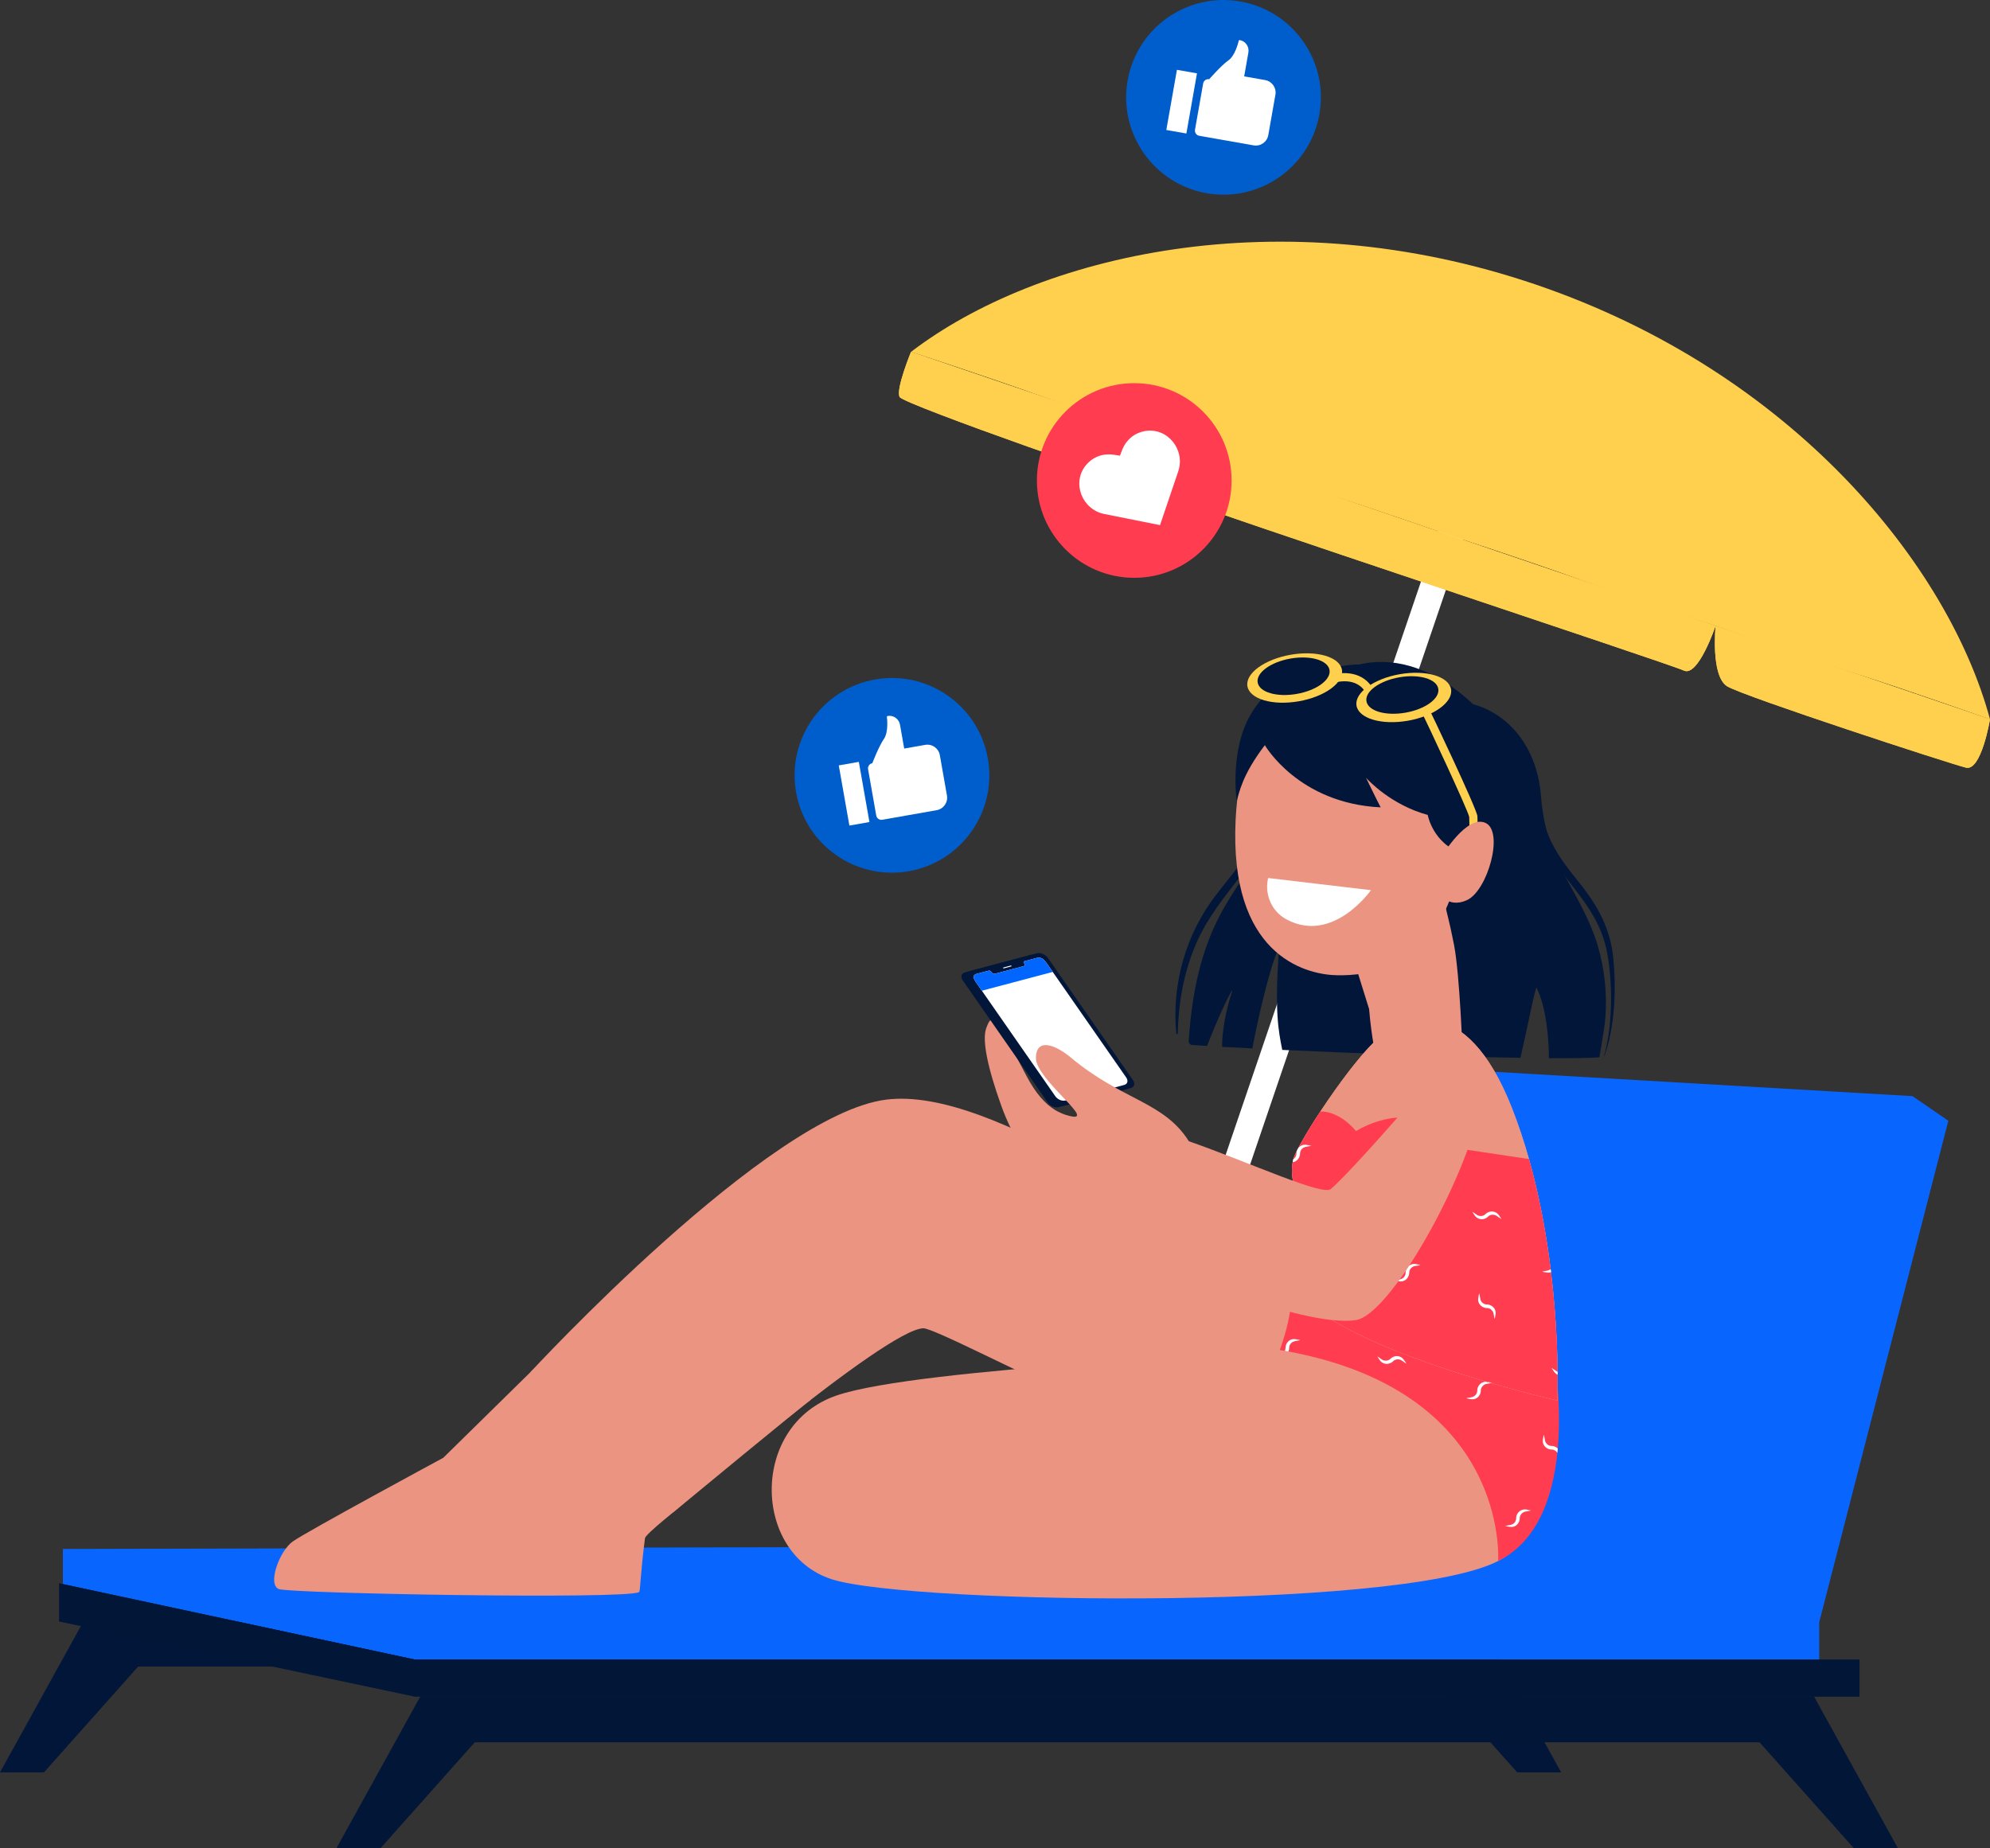
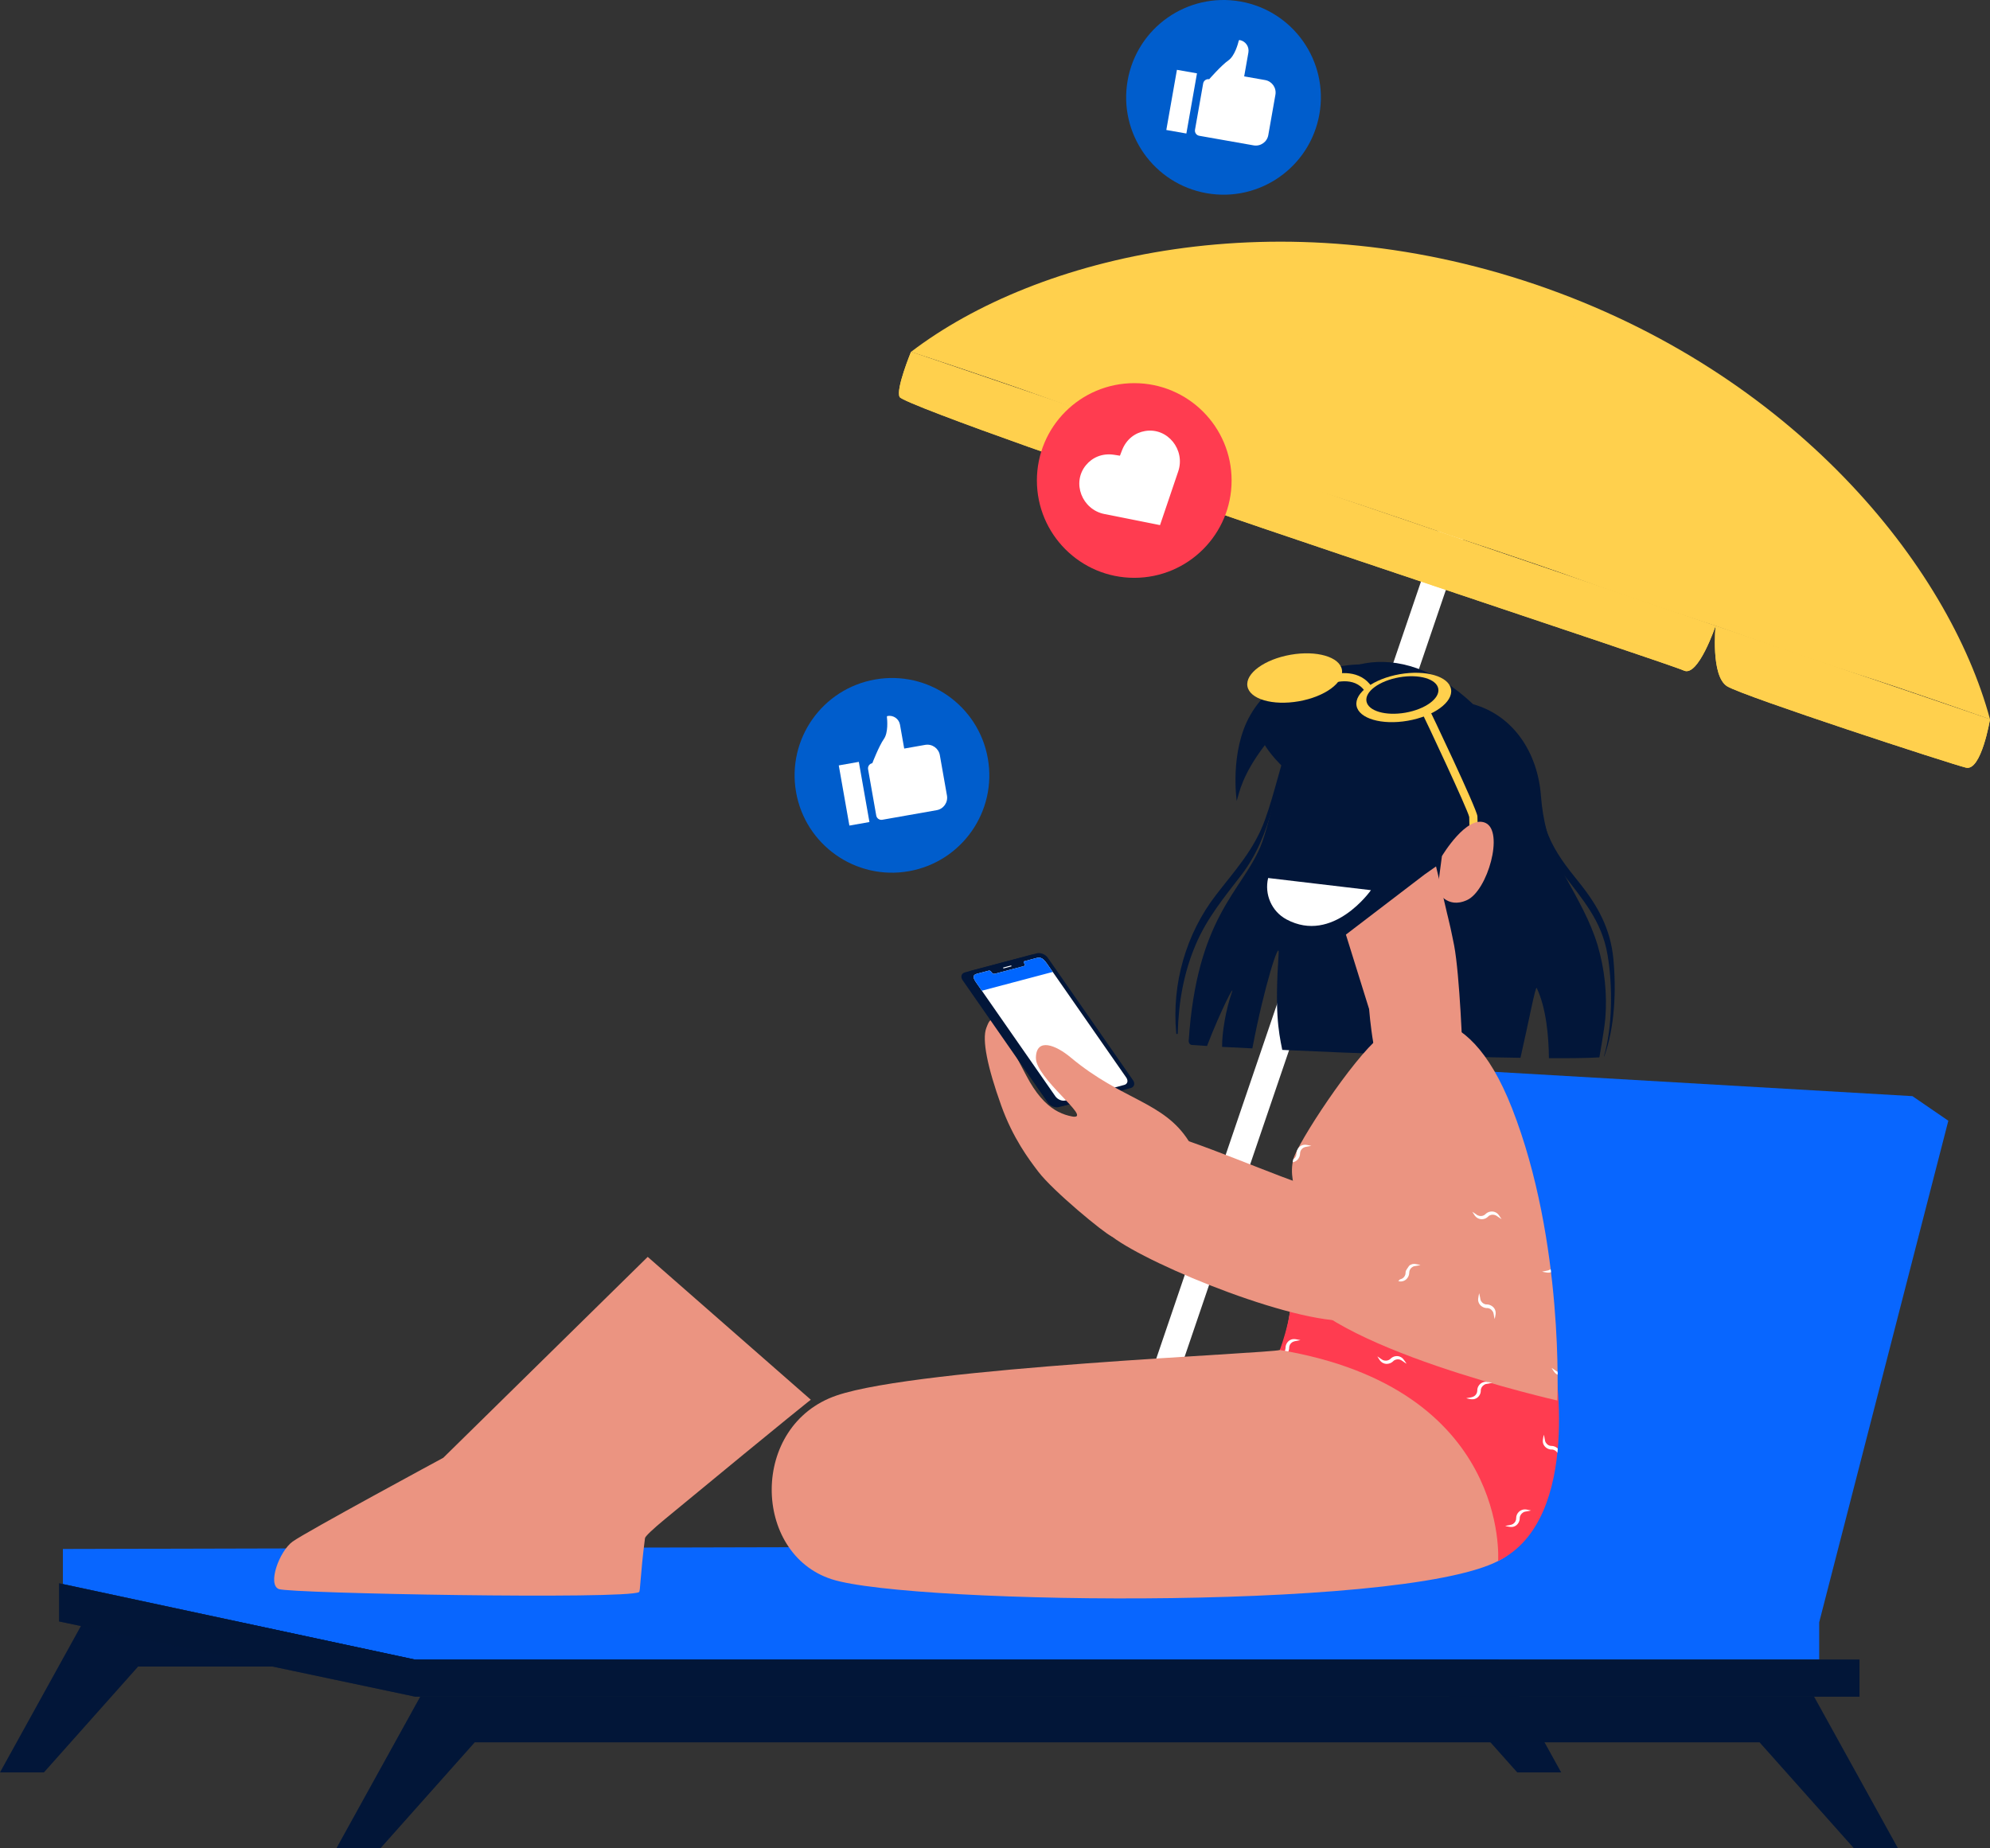
<svg xmlns="http://www.w3.org/2000/svg" version="1.1" viewBox="0 0 408.825 379.727">
  <rect x="0" y="0" width="408.825" height="379.727" fill="#333333" stroke="none" />
  <g id="Umbrella">
    <g>
      <rect x="271.034" y="68.155" width="5.395" height="226.247" transform="translate(474.394 441.135) rotate(-161.19)" fill="#fff" />
      <g>
        <path d="M187.16,72.297s16.813,5.495,27.123,9.238c10.283,3.755,29.229,9.956,29.229,9.956,0,0,17.041,6.148,27.727,9.556,10.692,3.39,26.753,9,26.753,9,0,0,16.181,5.259,26.719,9.101,10.545,3.823,27.74,9.449,27.74,9.449,0,0,18.792,6.653,29.251,9.963,10.452,3.329,27.123,9.239,27.123,9.239-8.482-31.556-40.449-71.322-93.27-89.313-52.821-17.991-102.436-6.013-128.395,13.811Z" fill="#ffd04d" />
        <g>
          <path d="M187.16,72.297c4.728-1.964,9.503-3.863,14.358-5.654,4.834-1.818,9.724-3.56,14.697-5.177,9.94-3.222,20.088-6.22,30.836-7.977,5.352-.902,10.855-1.5,16.546-1.259,5.717.153,11.483.614,17.251,1.123,5.771.533,11.559,1.242,17.348,2.108,5.79.83,11.581,1.834,17.36,3.026-11.5-2.849-23.154-4.765-34.767-6.072-5.81-.662-11.611-1.082-17.379-1.299-5.833-.281-11.495.286-16.917,1.177-5.426.921-10.678,2.163-15.811,3.58-5.131,1.421-10.178,2.972-15.079,4.723-9.833,3.456-19.356,7.332-28.442,11.701Z" fill="#ffd04d" />
          <path d="M243.534,91.499c1.939-2.414,3.975-4.765,6.162-7.015,2.145-2.276,4.399-4.479,6.79-6.576,4.801-4.147,9.939-8.175,16.108-10.971,6.22-2.785,13.384-4.399,20.619-5.714,3.627-.658,7.323-1.184,11.054-1.625,3.72-.473,7.49-.826,11.288-1.112-7.744.074-15.351.721-22.769,1.819-7.395,1.128-14.636,2.77-21.11,5.539-1.59.713-3.148,1.513-4.54,2.423-1.443.868-2.802,1.81-4.146,2.763-2.638,1.947-5.167,3.983-7.458,6.188-4.583,4.403-8.687,9.139-11.999,14.28Z" fill="#ffd04d" />
          <path d="M408.825,147.799c-4.53-9.007-9.707-17.89-15.386-26.63-2.813-4.379-5.864-8.688-9.061-12.946-3.201-4.255-6.602-8.445-10.338-12.487-3.751-4.016-7.889-7.921-12.681-11.259-4.702-3.349-9.553-6.557-14.559-9.579-9.996-6.054-20.396-11.65-31.244-16.412,5.304,2.584,10.505,5.324,15.597,8.2,5.113,2.848,10.131,5.819,15.027,8.92,4.879,3.118,9.727,6.273,14.35,9.641,4.655,3.282,8.649,7.116,12.337,11.097,7.441,7.951,13.649,16.521,19.556,25.141,2.952,4.317,5.761,8.681,8.481,13.072,2.752,4.383,5.375,8.802,7.921,13.243Z" fill="#ffd04d" />
          <path d="M352.452,128.597c.515-6.094.155-12.35-.787-18.636-.468-3.145-1.229-6.302-2.13-9.454-.483-1.576-.985-3.151-1.598-4.719-.547-1.57-1.293-3.155-2.117-4.691-3.438-6.145-8.171-11.865-13.34-17.273-5.205-5.398-10.836-10.554-16.924-15.34,2.835,2.545,5.605,5.125,8.263,7.771,2.686,2.627,5.293,5.299,7.764,8.035,4.929,5.458,9.618,11.109,12.845,17.112,3.179,5.98,4.79,12.307,6.062,18.522.614,3.121,1.054,6.242,1.364,9.354.359,3.118.536,6.222.599,9.318Z" fill="#ffd04d" />
        </g>
        <path d="M187.16,72.297s-3.207,7.769-2.329,9.29c.878,1.521,51.743,19.334,53.388,19.162,1.646-.172,5.314-9.251,5.314-9.251,0,0-2.928,9.775-.713,11.162,2.215,1.388,100.171,33.731,103.117,35.123,2.946,1.392,6.514-9.187,6.514-9.187,0,0-1.047,10.352,2.398,12.434,3.444,2.083,45.88,15.94,49.041,16.704,3.16.764,4.935-9.937,4.935-9.937l-221.665-75.501Z" fill="#ffd04d" />
        <path d="M187.16,72.297s-3.207,7.769-2.329,9.29c.878,1.521,51.743,19.334,53.388,19.162,1.646-.172,5.314-9.251,5.314-9.251,0,0-2.928,9.775-.713,11.162,2.215,1.388,100.171,33.731,103.117,35.123,2.946,1.392,6.514-9.187,6.514-9.187,0,0-1.047,10.352,2.398,12.434,3.444,2.083,45.88,15.94,49.041,16.704,3.16.764,4.935-9.937,4.935-9.937l-221.665-75.501Z" fill="#ffd04d" />
      </g>
    </g>
  </g>
  <g id="Character">
    <g>
      <polyline points="320.724 364.176 303.519 333.068 17.195 333.068 0 364.176 9.031 364.176 28.379 342.434 292.334 342.434 311.693 364.176" fill="#021639" />
      <polygon points="266.012 317.654 303.053 220.003 392.893 225.229 400.264 230.285 373.736 333.333 373.736 341.006 85.284 341.006 12.918 325.493 12.918 318.273 266.012 317.654" fill="#0866ff" />
      <polygon points="12.141 325.327 85.284 341.006 382.012 341.006 382.012 348.622 85.284 348.622 12.141 333.166 12.141 325.327" fill="#021639" />
      <g>
        <polygon points="69.151 379.727 78.183 379.727 97.531 357.986 361.486 357.986 380.845 379.727 389.876 379.727 372.67 348.62 86.346 348.62 69.151 379.727" fill="#021639" />
        <polygon points="12.141 333.166 12.141 325.327 85.284 341.006 382.012 341.006 382.012 348.622 372.672 348.622 389.876 379.727 380.845 379.727 361.486 357.986 97.531 357.986 78.183 379.727 69.151 379.727 86.345 348.622 85.284 348.622 12.141 333.166" fill="#021639" opacity=".5" />
      </g>
    </g>
    <g>
      <g>
        <g>
          <path d="M57.283,326.512c2.373.913,71.301,2.165,73.998.623.294-.172.213-3.214,1.227-11.084.051-.375,1.606-1.855,4.077-3.894,27.262-22.498,29.986-24.548,29.986-24.548l-33.504-29.351-33.333,32.765-8.67,8.518s-28.161,15.207-30.95,17.214c-2.768,2.018-5.202,8.843-2.829,9.756Z" fill="#eb9481" />
-           <path d="M109.009,281.905l29.271,28.854s43.513-37.525,51.376-37.831c3.948-.154,67.06,35.088,96.901,38.17,21.163,2.185,32.645-32.425,32.645-32.425l-45.327-10.409c-32.674-16.104-69.486-45.026-91.745-42.328-24.176,2.931-73.121,55.97-73.121,55.97Z" fill="#eb9481" />
        </g>
        <g>
          <path d="M319.202,278.672s5.084,29.395-9.616,40.945c-14.7,11.55-122.386,10.156-138.725,4.875-16.34-5.281-16.85-31.647,1.011-37.757,16.988-5.811,89.267-8.635,91.051-9.347.446-.178,2.393-6.781,2.309-10.915l7.758,1.351,46.212,10.848Z" fill="#eb9481" />
          <g>
            <path d="M264.567,263.42l54.634,15.253s6.268,33.371-11.428,42.075c0,0,2.57-35.425-44.85-43.359,0,0,3.819-9.995,1.644-13.969Z" fill="#ff3c50" />
            <path d="M309.222,313.537c.3.1.59.13.88.18.29.06.7.06,1.01-.08.66-.26,1.12-.99,1.1-1.69,0-.47.28-.91.69-1.17.22-.14.44-.19.74-.23.31-.06.6-.09.89-.18-.29-.07-.58-.11-.89-.19-.27-.05-.67-.05-.98.08-.67.23-1.18.93-1.18,1.66.02.5-.23.94-.63,1.21-.22.12-.44.21-.75.25-.29.05-.58.09-.88.16ZM301.222,287.297c.31.1.6.14.89.19s.69.05,1-.09c.67-.25,1.12-.98,1.1-1.69,0-.47.28-.91.69-1.16.22-.15.44-.2.75-.23.3-.06.59-.1.88-.19-.29-.07-.58-.1-.88-.18-.28-.05-.68-.05-.99.08-.67.23-1.17.92-1.17,1.66.01.49-.24.93-.64,1.2-.22.12-.44.21-.74.26-.29.05-.58.08-.89.15ZM263.952,277.567c.24.04.49.09.73.13.11-.24.17-.51.16-.77,0-.47.26-.91.67-1.16.22-.12.44-.19.76-.24.29-.05.58-.09.89-.17-.31-.07-.6-.12-.89-.17s-.66-.07-1,.05c-.67.24-1.16.93-1.17,1.67,0,.24-.05.46-.15.66ZM317.042,296.657c.24.68.94,1.16,1.67,1.19.5-.03.93.21,1.2.63.01.02.02.03.03.05.04-.3.07-.59.09-.89-.35-.34-.83-.54-1.3-.54-.46.02-.9-.25-1.16-.67-.13-.22-.18-.44-.22-.74-.07-.31-.1-.6-.18-.89-.09.29-.13.58-.18.89-.05.27-.07.67.05.97ZM318.752,281.077c.15.28.35.51.51.77.11.16.27.33.46.46-.02-.22-.05-.43-.07-.63-.04-.03-.09-.06-.13-.1-.26-.17-.49-.35-.77-.5ZM282.962,278.707c.15.27.33.51.49.77.16.23.45.51.78.63.63.29,1.49.09,1.98-.41.32-.34.83-.46,1.3-.36.24.08.44.19.69.37s.49.36.76.5c-.16-.27-.34-.5-.51-.73-.15-.24-.43-.53-.73-.66-.64-.33-1.5-.18-2.02.35-.33.34-.81.48-1.29.39-.25-.05-.47-.15-.71-.34-.25-.18-.48-.36-.74-.51Z" fill="#fff" />
          </g>
        </g>
      </g>
      <g>
        <g>
          <path d="M244.202,213.902c-.015.372.234.756.62.809.887.066,1.953.13,3.149.207,2.823-7.346,5.868-13.183,5.07-10.904-1.155,3.298-2.008,8.044-1.975,11.093,1.389.08,4.607.234,6.219.311,2.452-12.936,5.597-22.528,5.4-19.567-.793,11.939-.087,15.778.741,19.878,15.009.706,34.695,1.416,48.937,1.625,1.648-7.15,3.089-14.891,3.338-14.349,1.94,4.045,2.466,9.906,2.508,14.421,4.534.034,8.159-.022,10.368-.167,0,0,1.061-6.013,1.215-7.991.416-5.036-.142-10.2-1.585-15.066-1.505-5.014-4.111-9.443-6.58-13.983-.019-.038-.038-.076-.061-.099.004-.014-.01-.019-.019-.038-1.689-3.141-2.94-6.148-3.785-9.332-.009-.019-.019-.038-.025-.071-.584-2.261-.969-4.595-1.17-7.166-.658-8.833-5.629-16.476-13.929-18.815-15.671-14.776-31.379-8.581-36.126,2.739-.457,1.103-.901,2.368-1.333,3.748l-.012.043c-1.608,5.102-3.048,11.726-4.379,16.844.01.019-.008.029-.008.029.01.019.006.033-.016.057l-.004.014c-.653,2.437-1.264,4.511-1.865,5.912-3.962,9.211-13.016,14.437-14.693,39.818Z" fill="#021639" />
          <path d="M306.253,147.134c5.446,2.844,8.785,6.996,9.627,13.444.49,3.758.739,7.425,2.18,10.973,1.487,3.662,3.844,6.667,6.266,9.668,3.848,4.769,6.532,9.516,7.127,15.843.604,6.427.293,14.008-1.876,20-.013.035-.063.018-.053-.018,1.76-6.076,1.809-14.49.728-20.859-1.187-6.995-5.144-11.4-9.193-16.721-3.217-4.227-5.266-8.898-5.949-14.281-.404-3.187-.356-6.502-1.637-9.505-1.529-3.584-4.58-5.867-7.606-7.893-.412-.275-.028-.867.386-.651Z" fill="#021639" />
          <path d="M249.763,183.954c3.845-5.002,7.849-9.265,10.103-15.477,2.053-5.659,3.229-11.641,5.319-17.292.034-.091.17-.053.139.044-3.222,10.037-3.849,20.168-10.336,28.605-3.525,4.584-7.049,8.832-9.374,14.332-2.444,5.779-3.496,11.797-3.657,18.154-.006.222-.29.209-.31-.004-.962-10.291,2.079-20.506,8.117-28.361Z" fill="#021639" />
        </g>
        <g>
          <path d="M265.312,263.368c6.448,13.494,54.62,24.401,54.62,24.401,0,0,1.47-32.56-9.299-60.04-9.632-24.58-22.455-18.463-27.182-14.649-5.602,4.52-16.866,21.736-17.746,25.105-1.453,5.568,3.089,12.042,3.089,12.042l-3.482,13.14Z" fill="#eb9481" />
-           <path d="M265.314,263.37c6.443,13.488,54.622,24.4,54.622,24.4,0,0,1.12-24.96-5.822-49.614-.988-3.502-2.138-7.004-3.481-10.424-9.63-24.583-22.456-18.465-27.179-14.648-3.217,2.596-8.296,9.375-12.205,15.31,0,0-.01.01-.02.02-2.901,4.408-5.151,8.347-5.527,9.772-1.445,5.568,3.094,12.042,3.094,12.042l-3.481,13.141Z" fill="#eb9481" />
          <g>
-             <path d="M265.314,263.37c6.443,13.488,54.622,24.4,54.622,24.4,0,0,1.12-24.96-5.822-49.614l-15.025-2.25s-4.306-5.751-9.864-6.25c-5.548-.509-10.637,2.748-10.637,2.748-3.736-4.387-7.339-4.011-7.339-4.011,0,0-.01.01-.02.02-2.901,4.408-5.151,8.347-5.527,9.772-1.445,5.568,3.094,12.042,3.094,12.042l-3.481,13.141Z" fill="#ff3c50" />
            <path d="M265.562,238.807c.14-.02.28-.05.4-.11.67-.24,1.12-.99,1.12-1.69,0-.46.26-.91.67-1.17.22-.12.44-.19.75-.23.31-.06.6-.09.9-.16-.3-.09-.59-.13-.9-.19-.27-.05-.65-.07-.99.06-.33.11-.62.35-.83.65-.01.02-.03.04-.04.07-.03.04-.06.09-.07.13-.05.1-.1.19-.14.28v.01c-.06.17-.09.35-.09.53.01.49-.22.93-.64,1.2-.05.21-.1.41-.14.62ZM292.442,239.297c.29.08.58.12.89.19.29.05.68.03.98-.11.67-.23,1.13-.98,1.13-1.68,0-.46.25-.92.67-1.17.22-.12.44-.19.74-.23.31-.06.6-.1.91-.17-.31-.08-.6-.13-.91-.18-.27-.05-.65-.07-.98.05-.67.24-1.16.95-1.18,1.67.02.49-.22.93-.63,1.2-.22.14-.44.21-.73.26-.31.05-.6.09-.89.17ZM305.452,283.927c.29.09.58.17.86.25h.01c.07-.01.14-.03.21-.05-.29-.07-.58-.1-.88-.18-.06-.01-.13-.02-.2-.02ZM286.502,263.087c.3.1.59.13.9.19.29.05.67.05.98-.09.67-.25,1.13-.98,1.13-1.7,0-.46.25-.91.67-1.16.22-.14.43-.19.74-.22.31-.06.6-.09.91-.19-.31-.07-.6-.1-.91-.17-.27-.07-.67-.08-.98.07-.67.23-1.16.92-1.18,1.67.02.46-.22.92-.63,1.19-.22.12-.44.2-.73.24-.31.07-.6.1-.9.17ZM316.802,261.287c.31.09.6.13.91.18.27.05.63.05.93-.07-.03-.2-.05-.41-.08-.62l-.12.09c-.22.13-.44.2-.73.24-.31.07-.6.1-.91.18ZM266.202,259.997c.17.22.41.46.69.58.65.31,1.48.16,2.01-.35.35-.34.82-.48,1.31-.4.24.06.46.16.68.35.26.16.5.34.77.51-.16-.28-.34-.51-.51-.77-.16-.25-.45-.51-.77-.63-.65-.29-1.5-.09-1.98.41-.33.34-.83.46-1.31.35-.24-.08-.44-.18-.69-.38l-.09-.06-.11.39ZM303.762,267.587c.23.68.94,1.16,1.67,1.19.49-.03.92.21,1.19.63.15.22.22.43.26.72.05.31.08.6.18.91.09-.31.12-.6.18-.91.06-.29.03-.67-.09-.98-.26-.66-1-1.12-1.71-1.12-.45.02-.9-.25-1.16-.67-.13-.22-.18-.44-.21-.74-.08-.31-.11-.6-.19-.89-.09.29-.12.58-.17.89-.06.27-.08.66.05.97ZM277.252,245.557c.23.67.92,1.16,1.66,1.18.5-.02.93.22,1.2.63.13.22.22.44.25.73.06.31.09.6.19.89.07-.29.1-.58.16-.89.08-.29.06-.67-.09-.98-.26-.67-.98-1.15-1.69-1.12-.47,0-.9-.26-1.16-.68-.13-.22-.2-.43-.23-.76-.06-.29-.09-.58-.19-.89-.07.31-.1.6-.17.89-.04.29-.06.67.07,1ZM302.472,248.987c.15.27.33.5.49.76.18.25.46.51.78.63.65.29,1.48.12,1.98-.41.32-.33.83-.46,1.31-.33.24.06.44.16.68.36.26.16.49.35.77.51-.15-.27-.36-.51-.51-.76-.17-.24-.43-.53-.75-.65-.63-.31-1.49-.17-2.01.34-.33.36-.8.49-1.29.4-.25-.06-.45-.14-.69-.35-.25-.16-.49-.34-.76-.5ZM318.752,281.077c.15.28.35.51.51.77.16.23.42.49.74.62v-.6c-.16-.06-.32-.15-.48-.29-.26-.17-.49-.35-.77-.5Z" fill="#fff" />
            <g>
              <path d="M274.208,249.305c2.694.209,5.352.951,7.888,1.852,2.554.908,8.159,3.564,9.567,4.22.035.016.016.069-.021.057-2.581-.826-2.929-.993-5.431-2.031-2.497-1.036-5.019-1.989-7.585-2.838-1.448-.479-2.936-.809-4.431-1.103-.098-.019-.09-.166.014-.157Z" fill="#021639" />
              <path d="M269.366,250.366c2.815-.085,5.656.425,8.33,1.292.032.01.021.065-.013.059-1.378-.256-2.75-.51-4.136-.718-1.392-.208-2.792-.372-4.187-.557-.05-.007-.041-.074.007-.076Z" fill="#021639" />
            </g>
          </g>
        </g>
        <g>
          <path d="M300.435,217.373c-.261,1.759-7.576,3.636-15.492,3.915-2.578.086-3.678-13.967-3.678-13.967l-.319-1.019-4.445-14.265,16.17-12.358,2.348-1.653s.959,3.983,2.103,8.955c.055.23.109.461.163.708.072.279.144.543.199.806.181.74.362,1.497.526,2.255.127.576.255,1.136.367,1.746.128.609.24,1.202.368,1.812,1.133,6.03,1.792,22.318,1.691,23.065Z" fill="#eb9481" />
          <g>
-             <path d="M253.771,170.945c-.33,26.221,15.337,29.38,20.992,29.445,5.133.059,22.618-.392,25.656-26.439,3.038-26.047-9.049-34.49-20.781-35.246-11.733-.756-25.536,6.018-25.867,32.239Z" fill="#eb9481" />
            <path d="M300.516,175.377c-6.129-1.93-7.205-7.926-7.205-7.926-7.57-2.085-12.198-7.125-12.676-7.635.249.513,2.038,4.219,3.01,6.079-16.953-.833-23.795-12.785-23.795-12.785-4.631,6.082-5.234,9.651-5.778,11.464,0,0-1.505-10.126,2.783-17.629,5.247-9.186,14.17-8.797,14.17-8.797,0,0,12.321-5.576,23.776,3.908,12.335,10.233,5.715,33.32,5.715,33.32Z" fill="#021639" />
            <g>
              <g>
                <path d="M278.684,145.009c.462,2.641,5.182,4.021,10.544,3.084,5.361-.937,9.334-3.838,8.872-6.479-.462-2.64-5.182-4.021-10.544-3.083-5.361.938-9.334,3.838-8.871,6.479Z" fill="#ffd04d" />
                <path d="M280.725,144.093c.351,2.007,3.939,3.056,8.014,2.344,4.075-.713,7.094-2.918,6.743-4.924-.351-2.007-3.939-3.056-8.014-2.344-4.075.713-7.094,2.917-6.743,4.925Z" fill="#021639" />
              </g>
              <path d="M280.417,142.06l1.41-.93c-2.357-3.579-6.9-3.032-8.973-2.24l.6,1.579c.195-.073,4.764-1.747,6.963,1.591Z" fill="#ffd04d" />
              <path d="M303.597,175.77c0-.275.005-6.779-.079-8.051-.099-1.511-9.918-22.116-10.01-22.228l-.65.539-.738.41c.604,1.147,9.441,19.976,9.717,21.431.074,1.175.071,7.83.071,7.897h1.689Z" fill="#ffd04d" />
              <g>
                <path d="M256.271,141.013c.462,2.641,5.183,4.022,10.544,3.084,5.361-.938,9.333-3.838,8.871-6.479-.461-2.64-5.182-4.021-10.544-3.083-5.361.938-9.333,3.838-8.872,6.479Z" fill="#ffd04d" />
-                 <path d="M258.378,140.241c.351,2.007,3.939,3.056,8.014,2.343,4.075-.712,7.094-2.917,6.743-4.924-.351-2.007-3.939-3.056-8.014-2.344-4.075.713-7.094,2.918-6.743,4.925Z" fill="#021639" />
              </g>
            </g>
            <path d="M296.226,175.912s5.103-8.586,8.958-6.825c3.854,1.761.439,13.912-3.79,15.852-4.228,1.941-6.102-1.938-6.102-1.938l.933-7.089Z" fill="#eb9481" />
          </g>
        </g>
        <g>
          <path d="M303.916,228.356c-3.804,16.176-18.607,41.858-25.359,42.892-10.771,1.649-42.132-11.092-50.152-17.185-2.776-2.109,12.31-20.81,15.826-19.574,13.032,4.58,27.39,11.262,29.164,9.827,2.152-1.741,11.213-11.543,19.54-21.557,10.462-12.583,12.689-1.66,10.982,5.598Z" fill="#eb9481" />
          <g>
            <path d="M228.405,254.063c-1.564-.67-12.075-9.345-15.086-13.298-1.921-2.522-5.227-6.882-7.645-13.649-2.791-7.809-3.98-13.472-3.039-15.917,1.093-2.84,1.384-3.294,8.208,9.804,3.861,7.411,7.917,8.47,11.482,8.625,14.615.634,24.935,7.23,24.935,7.23,0,0-12.844,19.78-18.855,17.205Z" fill="#eb9481" />
            <g>
              <path d="M197.761,201.411l17.515,25.175c.488.689,1.493,1.094,2.248.894l13.529-3.583c.756-.2.977-.929.498-1.621l-17.515-25.175c-.491-.698-1.493-1.094-2.248-.894l-13.529,3.583c-.756.2-.979.92-.498,1.621Z" fill="#021639" />
              <path d="M198.978,201.089l17.515,25.17c.484.695,1.491,1.097,2.247.897l13.531-3.583c.756-.2.976-.927.492-1.622l-17.515-25.17c-.485-.697-1.49-1.098-2.245-.898l-13.531,3.583c-.756.2-.978.926-.493,1.623ZM200.497,201.816c-.86-1.236-.436-1.561.241-1.74l2.425-.642c.143-.038.358.077.482.256l.054.077c.292.42.545.355.861.271l5.608-1.485c.313-.083.566-.152.274-.572l-.054-.077c-.125-.179-.11-.355.031-.392l2.424-.642c.679-.18,1.274-.259,2.213,1.09l16.31,23.438c.461.663.285,1.344-.394,1.524l-12.105,3.206c-.677.179-1.599-.211-2.06-.874l-16.309-23.438Z" fill="#021639" />
              <path d="M206.235,198.973l1.53-.405c.052-.014.068-.063.035-.11h0c-.033-.047-.102-.074-.154-.06l-1.53.405c-.052.014-.068.063-.035.11h0c.033.047.102.074.154.06Z" fill="#fff" />
              <line x1="230.332" y1="219.913" x2="230.378" y2="219.9" fill="none" />
              <g>
                <path d="M200.497,201.816l16.309,23.438c.461.663,1.383,1.053,2.06.874l12.105-3.206c.679-.18.855-.861.394-1.524l-16.31-23.438c-.939-1.35-1.534-1.27-2.213-1.09l-2.424.642c-.141.037-.155.212-.031.392l.054.077c.292.42.039.489-.274.572l-5.608,1.485c-.315.083-.568.149-.861-.271l-.054-.077c-.125-.179-.339-.294-.482-.256l-2.425.642c-.677.179-1.101.504-.241,1.74Z" fill="#fff" />
                <path d="M200.497,201.816l1.217,1.749,14.559-3.856-1.217-1.749c-.939-1.35-1.534-1.27-2.213-1.09l-2.425.642c-.141.037-.155.212-.031.392l.054.077c.292.42.039.489-.273.572l-5.608,1.485c-.315.083-.569.149-.862-.271l-.054-.077c-.125-.179-.339-.294-.482-.256l-2.424.642c-.677.179-1.101.504-.241,1.74Z" fill="#06f" />
              </g>
            </g>
            <path d="M220.551,229.457c3.674.284-7.815-7.921-7.736-12.118s4.076-2.626,7.145-.063c10.651,8.897,19.1,9.022,24.272,17.213,5.172,8.191-23.68-5.032-23.68-5.032Z" fill="#eb9481" />
          </g>
          <path d="M265,269.678" fill="#021639" />
        </g>
      </g>
    </g>
    <path d="M281.647,182.907l-21.12-2.499h0c-.801,3.352.72,6.868,3.756,8.499,9.576,5.142,17.364-6,17.364-6Z" fill="#fff" />
    <g>
      <circle cx="251.358" cy="20.003" r="20" transform="translate(188.011 264.069) rotate(-80)" fill="#005dcc" />
      <g>
        <rect x="240.666" y="14.613" width="4.184" height="12.553" transform="translate(7.315 -41.837) rotate(10)" fill="#fff" />
        <path d="M248.42,16.277h0s2.461-2.834,3.952-3.879c1.3-.91,1.971-3.42,2.123-4.05.02-.082.1-.133.183-.119h0c1.201.212,2.003,1.357,1.792,2.559l-.865,4.904,4.304.759c1.416.25,2.361,1.6,2.112,3.016l-1.462,8.291c-.25,1.416-1.6,2.362-3.016,2.112l-11.172-1.97c-.584-.103-.973-.659-.87-1.243l1.677-9.509c.103-.584.659-.973,1.243-.87Z" fill="#fff" />
      </g>
    </g>
    <g>
      <circle cx="183.245" cy="159.315" r="20" transform="translate(-24.881 34.24) rotate(-10)" fill="#005dcc" />
      <g>
        <rect x="173.375" y="156.813" width="4.184" height="12.553" transform="translate(-25.654 32.947) rotate(-10)" fill="#fff" />
        <path d="M179.209,156.819h0s1.343-3.505,2.387-4.997c.91-1.3.683-3.888.609-4.532-.01-.084.048-.16.131-.174h0c1.201-.212,2.347.59,2.559,1.792l.865,4.904,4.304-.759c1.416-.25,2.766.696,3.016,2.112l1.462,8.291c.25,1.416-.696,2.766-2.112,3.016l-11.172,1.97c-.584.103-1.14-.287-1.243-.87l-1.677-9.509c-.103-.584.287-1.14.87-1.243Z" fill="#fff" />
      </g>
    </g>
    <g>
      <circle cx="233.019" cy="98.728" r="20" fill="#ff3c50" />
      <path d="M230.079,93.636l.422-1.096c.911-2.366,2.761-3.642,4.753-3.977,4.613-.774,8.304,3.861,6.803,8.291l-3.743,11.044-11.436-2.281c-4.587-.915-6.755-6.429-3.779-10.037,1.285-1.558,3.316-2.522,5.82-2.128l1.16.183Z" fill="#fff" />
    </g>
  </g>
</svg>